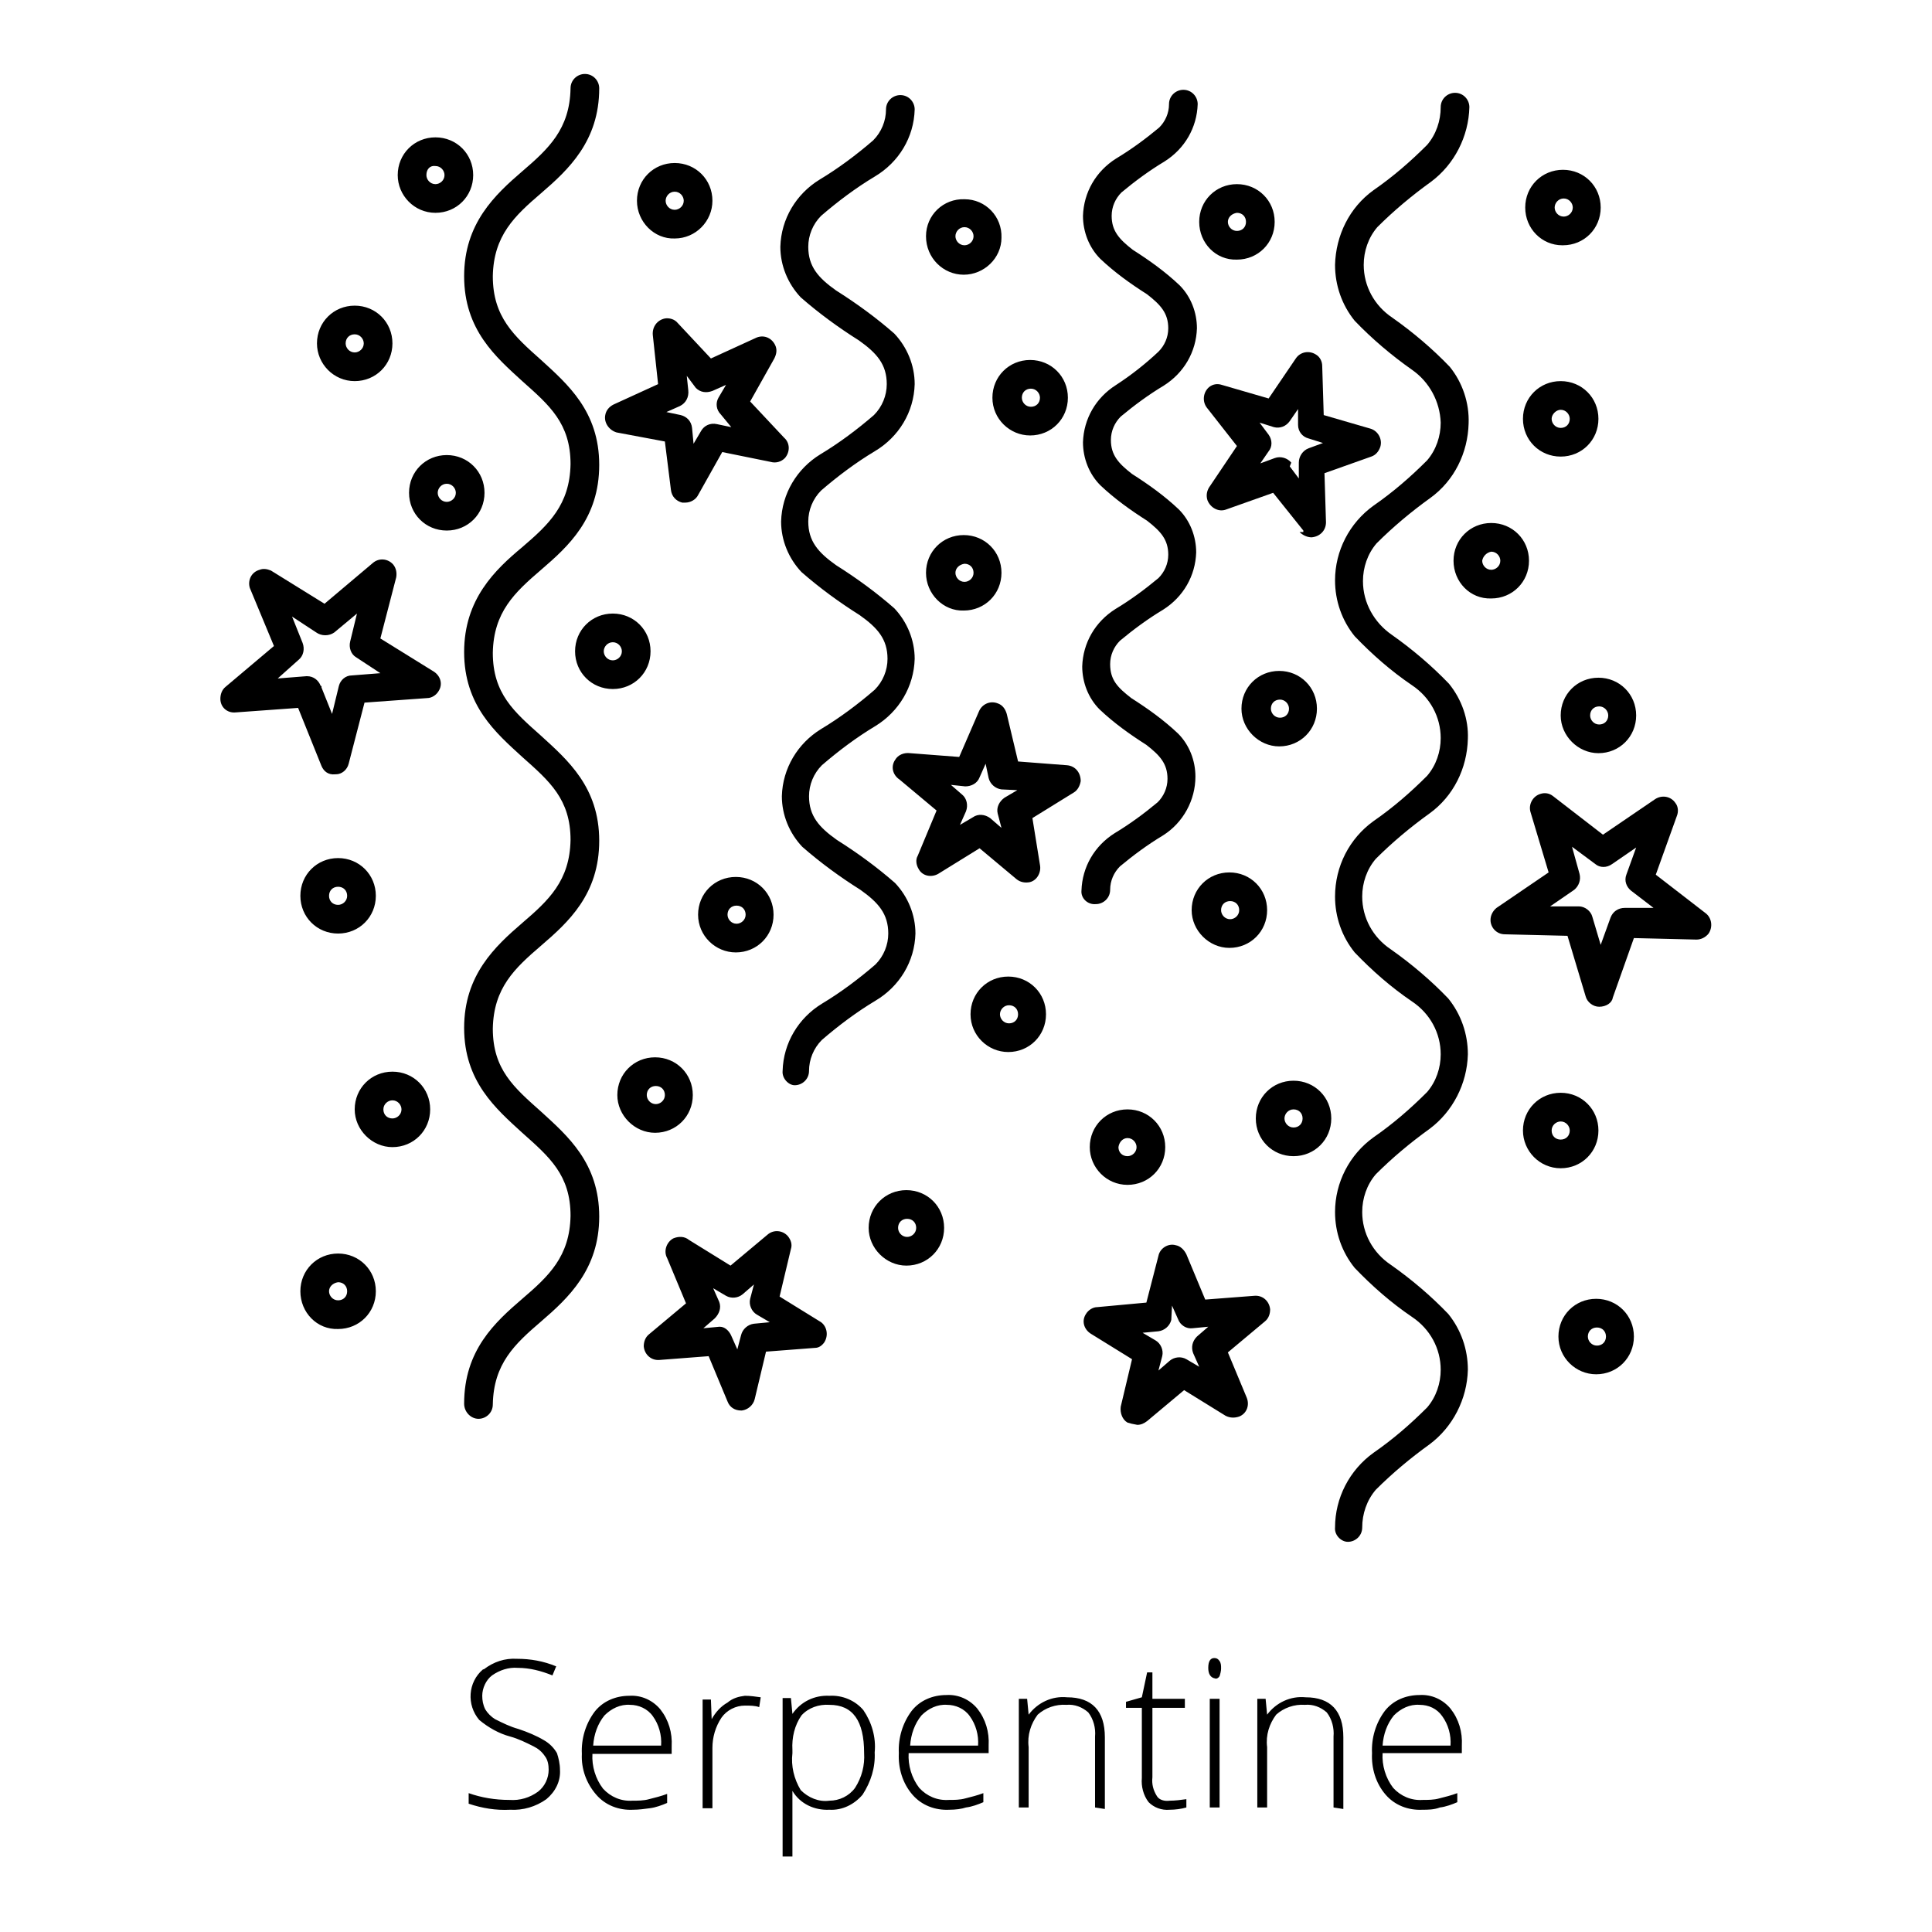
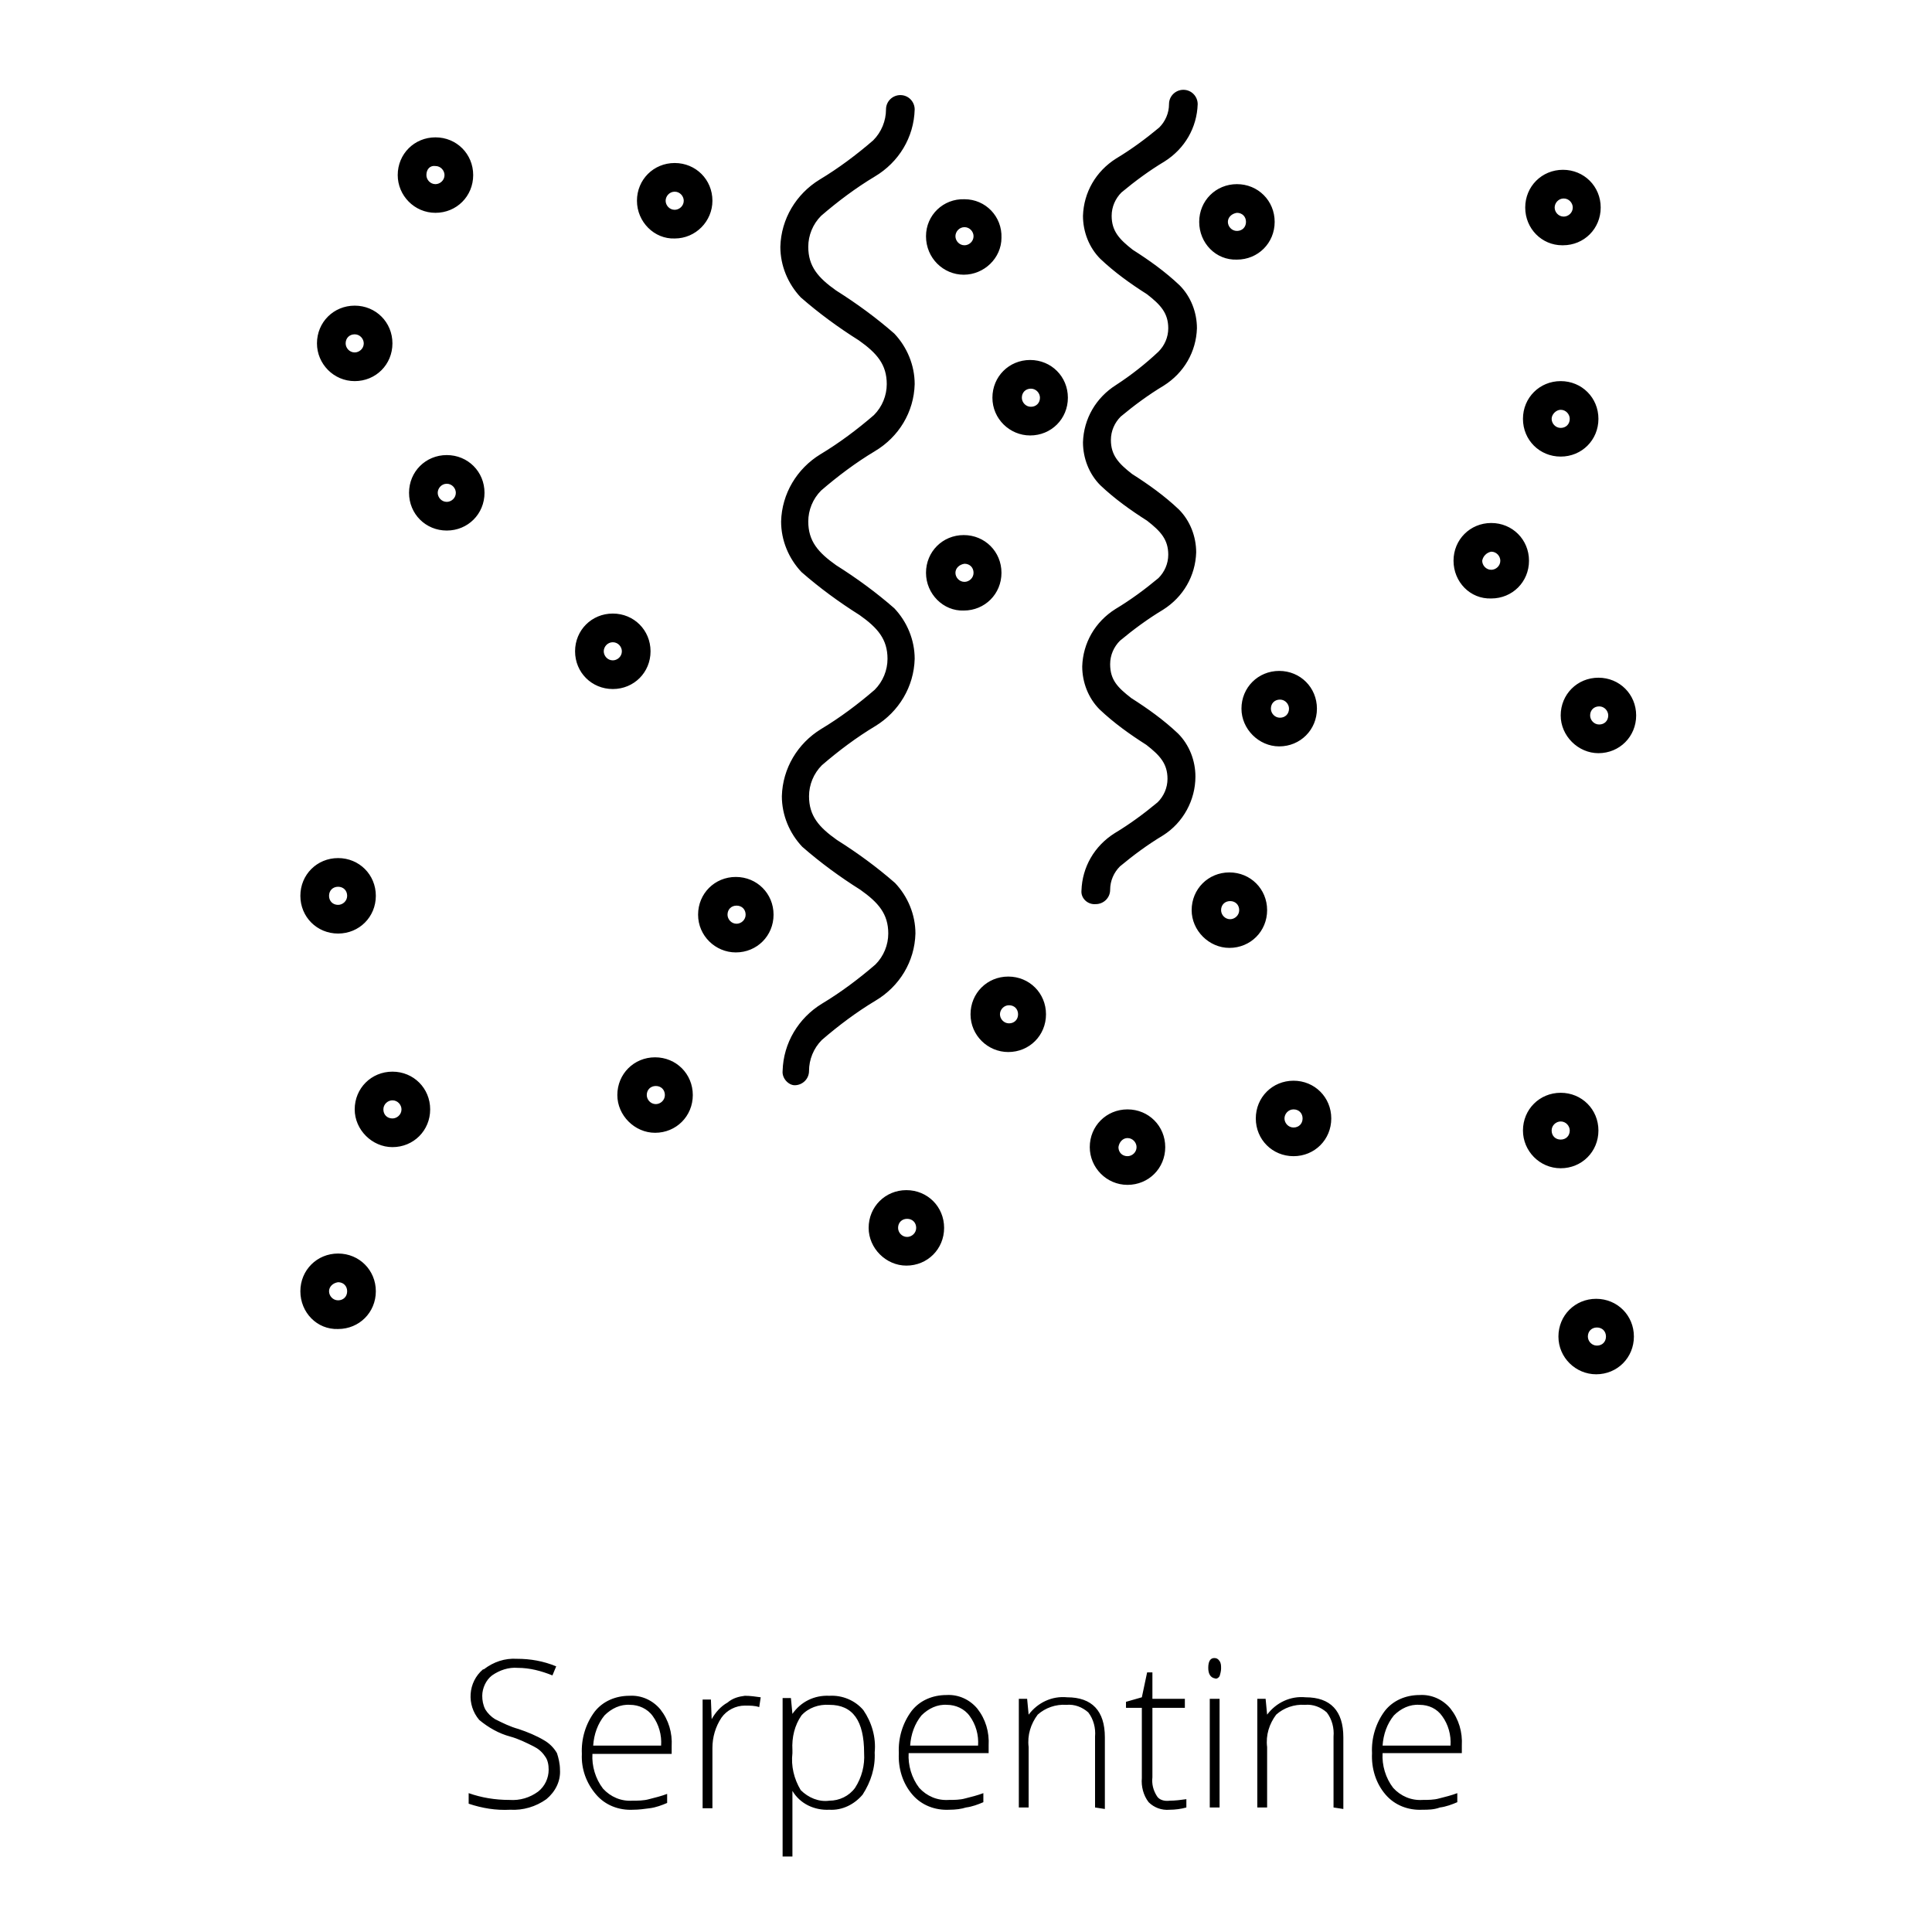
<svg xmlns="http://www.w3.org/2000/svg" version="1.1" x="0px" y="0px" viewBox="0 0 256 256" enable-background="new 0 0 256 256" xml:space="preserve">
  <g>
    <path fill="#000000" d="M74.2,234.5c0.1,1.5-0.6,2.9-1.8,3.9c-1.4,1-3.1,1.5-4.8,1.4c-1.9,0.1-3.7-0.2-5.5-0.8v-1.4 c1.7,0.6,3.5,0.9,5.4,0.9c1.4,0.1,2.7-0.3,3.8-1.1c0.9-0.7,1.4-1.8,1.4-2.9c0-0.6-0.1-1.3-0.5-1.8c-0.4-0.6-0.9-1-1.5-1.3 c-1-0.5-2-1-3.1-1.3c-1.5-0.4-2.9-1.2-4.1-2.2c-1.7-2-1.5-5,0.5-6.7c0,0,0,0,0.1,0c1.3-1,2.8-1.5,4.4-1.4c1.8,0,3.5,0.3,5.2,1 l-0.5,1.2c-1.5-0.6-3-1-4.6-1c-1.2-0.1-2.4,0.3-3.4,1c-0.8,0.6-1.3,1.7-1.3,2.7c0,0.6,0.1,1.2,0.4,1.8c0.3,0.5,0.8,1,1.3,1.3 c1,0.5,2,1,3.1,1.3c1.2,0.4,2.4,0.9,3.4,1.5c0.7,0.4,1.3,1,1.7,1.7C74,232.9,74.2,233.7,74.2,234.5L74.2,234.5z M83.9,239.8 c-1.9,0.1-3.7-0.6-4.9-2c-1.3-1.5-2-3.4-1.9-5.4c-0.1-2,0.5-4,1.7-5.6c1.1-1.4,2.8-2.1,4.6-2.1c1.6-0.1,3.1,0.6,4.1,1.8 c1.1,1.4,1.6,3.1,1.5,4.9v1H78.5c-0.1,1.6,0.4,3.3,1.4,4.6c1,1.1,2.4,1.7,3.9,1.6c0.7,0,1.5,0,2.2-0.2c0.8-0.2,1.6-0.4,2.4-0.7v1.2 c-0.7,0.3-1.5,0.6-2.3,0.7C85.4,239.7,84.6,239.8,83.9,239.8z M83.5,225.9c-1.3-0.1-2.5,0.5-3.4,1.4c-0.9,1.1-1.4,2.5-1.5,4h9 c0.1-1.4-0.3-2.8-1.1-3.9C85.8,226.4,84.6,225.9,83.5,225.9z M98.7,224.7c0.7,0,1.4,0.1,2.1,0.2l-0.2,1.3c-0.6-0.2-1.2-0.2-1.9-0.2 c-1.2,0-2.4,0.6-3.1,1.6c-0.8,1.2-1.2,2.6-1.2,4v8h-1.3v-14.4h1.1l0.1,2.6c0.5-0.9,1.2-1.7,2.1-2.2C97.1,225,97.9,224.8,98.7,224.7 L98.7,224.7z M109.9,239.8c-2,0.1-3.9-0.8-4.9-2.5v8.7h-1.3v-21h1.1l0.2,2.1c1.1-1.6,2.9-2.5,4.9-2.4c1.7-0.1,3.4,0.6,4.5,1.9 c1.1,1.6,1.7,3.6,1.5,5.6c0.1,2-0.5,3.9-1.6,5.6C113.2,239.1,111.6,239.9,109.9,239.8z M109.9,238.6c1.3,0,2.6-0.6,3.4-1.7 c0.9-1.4,1.3-3,1.2-4.6c0-4.3-1.5-6.4-4.6-6.4c-1.4-0.1-2.8,0.4-3.7,1.4c-0.9,1.3-1.3,2.9-1.2,4.6v0.4c-0.2,1.7,0.2,3.4,1.1,4.9 C107.1,238.2,108.5,238.8,109.9,238.6L109.9,238.6z M125.8,239.8c-1.9,0.1-3.7-0.6-4.9-2c-1.3-1.5-1.9-3.5-1.8-5.5 c-0.1-2,0.5-4,1.7-5.6c1.1-1.4,2.8-2.1,4.6-2.1c1.6-0.1,3.1,0.6,4.1,1.8c1.1,1.4,1.6,3.1,1.5,4.9v1h-10.6c-0.1,1.6,0.4,3.3,1.4,4.6 c1,1.1,2.4,1.7,3.9,1.6c0.7,0,1.5,0,2.2-0.2c0.8-0.2,1.6-0.4,2.4-0.7v1.2c-0.7,0.3-1.5,0.6-2.3,0.7 C127.4,239.7,126.6,239.8,125.8,239.8L125.8,239.8z M125.5,225.9c-1.3-0.1-2.5,0.5-3.4,1.4c-0.9,1.1-1.4,2.5-1.5,4h9 c0.1-1.4-0.3-2.8-1.1-3.9C127.8,226.4,126.6,225.9,125.5,225.9z M145.1,239.5v-9.4c0.1-1.1-0.2-2.3-0.9-3.2c-0.8-0.7-1.8-1.1-2.9-1 c-1.4-0.1-2.8,0.4-3.8,1.3c-0.9,1.2-1.4,2.7-1.2,4.3v8H135v-14.4h1.1l0.2,2.1c1.2-1.6,3.1-2.5,5.1-2.3c3.3,0,5,1.8,5,5.3v9.5 L145.1,239.5z M155,238.6c0.7,0,1.5-0.1,2.2-0.2v1.1c-0.7,0.2-1.5,0.3-2.2,0.3c-1.1,0.1-2.1-0.3-2.8-1c-0.7-0.9-1-2.1-0.9-3.2v-9.3 h-2.1v-0.8l2.1-0.6l0.7-3.3h0.7v3.5h4.3v1.2h-4.3v9.2c-0.1,0.9,0.1,1.7,0.6,2.5C153.6,238.5,154.3,238.7,155,238.6L155,238.6z  M160.1,221c0-0.9,0.3-1.3,0.8-1.3c0.3,0,0.5,0.1,0.7,0.4c0.2,0.3,0.2,0.6,0.2,1c0,0.3-0.1,0.7-0.2,1c-0.1,0.2-0.4,0.4-0.6,0.3 C160.4,222.3,160.1,221.8,160.1,221L160.1,221z M161.6,239.5h-1.3v-14.4h1.3V239.5z M176.7,239.5v-9.4c0.1-1.1-0.2-2.3-0.9-3.2 c-0.8-0.7-1.8-1.1-2.9-1c-1.4-0.1-2.8,0.4-3.8,1.3c-0.9,1.2-1.4,2.7-1.2,4.3v8h-1.3v-14.4h1.1l0.2,2.1c1.2-1.6,3.1-2.5,5.1-2.3 c3.3,0,5,1.8,5,5.3v9.5L176.7,239.5z M188.5,239.8c-1.9,0.1-3.7-0.6-4.9-2c-1.3-1.5-1.9-3.5-1.8-5.5c-0.1-2,0.5-4,1.7-5.6 c1.1-1.4,2.8-2.1,4.6-2.1c1.6-0.1,3.1,0.6,4.1,1.8c1.1,1.4,1.6,3.1,1.5,4.9v1h-10.5c-0.1,1.6,0.4,3.3,1.4,4.6 c1,1.1,2.4,1.7,3.9,1.6c0.7,0,1.5,0,2.2-0.2c0.8-0.2,1.6-0.4,2.4-0.7v1.2c-0.7,0.3-1.5,0.6-2.3,0.7 C190,239.8,189.2,239.8,188.5,239.8z M188.1,225.9c-1.3-0.1-2.5,0.5-3.4,1.4c-0.9,1.1-1.4,2.5-1.5,4h9c0.1-1.4-0.3-2.8-1.1-3.9 C190.4,226.4,189.3,225.9,188.1,225.9L188.1,225.9z M54.2,65.3c0-2.8,2.2-5,5-5c2.8,0,5,2.2,5,5c0,2.8-2.2,5-5,5l0,0 C56.4,70.3,54.2,68.1,54.2,65.3z M58,65.3c0,0.6,0.5,1.2,1.2,1.2c0.6,0,1.2-0.5,1.2-1.2c0-0.6-0.5-1.2-1.2-1.2l0,0 C58.5,64.1,58,64.7,58,65.3L58,65.3z M39.8,118.7c0-2.8,2.2-5,5-5c2.8,0,5,2.2,5,5s-2.2,5-5,5l0,0C42,123.7,39.8,121.5,39.8,118.7 L39.8,118.7L39.8,118.7z M43.6,118.7c0,0.7,0.5,1.2,1.2,1.2c0.6,0,1.2-0.5,1.2-1.2s-0.5-1.2-1.2-1.2 C44.1,117.5,43.6,118,43.6,118.7L43.6,118.7z M47,147c0-2.8,2.2-5,5-5c2.8,0,5,2.2,5,5c0,2.8-2.2,5-5,5c0,0,0,0,0,0 C49.3,152,47,149.7,47,147z M50.8,147c0,0.7,0.5,1.2,1.2,1.2c0.6,0,1.2-0.5,1.2-1.2c0-0.6-0.5-1.2-1.2-1.2l0,0 C51.4,145.8,50.8,146.3,50.8,147z M39.8,171.1c0-2.8,2.2-5,5-5c2.8,0,5,2.2,5,5c0,2.8-2.2,5-5,5l0,0 C42,176.2,39.8,173.9,39.8,171.1z M43.6,171.1c0,0.6,0.5,1.2,1.2,1.2s1.2-0.5,1.2-1.2c0-0.7-0.5-1.2-1.2-1.2l0,0 C44.1,170,43.6,170.5,43.6,171.1z M42,45.5c0-2.8,2.2-5,5-5c2.8,0,5,2.2,5,5c0,2.8-2.2,5-5,5C44.2,50.5,42,48.2,42,45.5L42,45.5z  M45.8,45.5c0,0.6,0.5,1.2,1.2,1.2c0.6,0,1.2-0.5,1.2-1.2c0-0.6-0.5-1.2-1.2-1.2C46.3,44.3,45.8,44.8,45.8,45.5L45.8,45.5z  M52.7,23.2c0-2.8,2.2-5,5-5c2.8,0,5,2.2,5,5c0,2.8-2.2,5-5,5c0,0,0,0,0,0C54.9,28.2,52.7,25.9,52.7,23.2z M56.5,23.2 c0,0.6,0.5,1.2,1.2,1.2c0.6,0,1.2-0.5,1.2-1.2c0-0.6-0.5-1.2-1.2-1.2C57,21.9,56.5,22.4,56.5,23.2C56.4,23.1,56.4,23.1,56.5,23.2 L56.5,23.2z M84.4,26.6c0-2.8,2.2-5,5-5c2.8,0,5,2.2,5,5c0,2.7-2.2,5-5,5C86.7,31.7,84.4,29.4,84.4,26.6 C84.4,26.7,84.4,26.6,84.4,26.6z M88.2,26.6c0,0.6,0.5,1.2,1.2,1.2c0.6,0,1.2-0.5,1.2-1.2c0-0.6-0.5-1.2-1.2-1.2 C88.7,25.4,88.2,26,88.2,26.6L88.2,26.6z M158.9,29.4c0-2.8,2.2-5,5-5s5,2.2,5,5s-2.2,5-5,5l0,0C161.1,34.5,158.9,32.2,158.9,29.4z  M162.7,29.4c0,0.6,0.5,1.2,1.2,1.2c0.7,0,1.2-0.5,1.2-1.2s-0.5-1.2-1.2-1.2l0,0C163.2,28.3,162.7,28.8,162.7,29.4z M164.5,93.9 c0-2.8,2.2-5,5-5s5,2.2,5,5c0,2.8-2.2,5-5,5l0,0C166.8,98.9,164.5,96.6,164.5,93.9z M168.4,93.9c0,0.6,0.5,1.2,1.2,1.2 s1.2-0.5,1.2-1.2c0-0.6-0.5-1.2-1.2-1.2l0,0C168.9,92.7,168.4,93.2,168.4,93.9z M157.9,120.6c0-2.8,2.2-5,5-5c2.8,0,5,2.2,5,5 c0,2.8-2.2,5-5,5l0,0C160.2,125.6,157.9,123.3,157.9,120.6z M161.8,120.6c0,0.6,0.5,1.2,1.2,1.2c0.6,0,1.2-0.5,1.2-1.2 s-0.5-1.2-1.2-1.2l0,0C162.3,119.4,161.8,119.9,161.8,120.6z M144.4,152c0-2.8,2.2-5,5-5c2.8,0,5,2.2,5,5c0,2.8-2.2,5-5,5l0,0 C146.6,157,144.4,154.7,144.4,152z M148.2,152c0,0.7,0.5,1.2,1.2,1.2c0.6,0,1.2-0.5,1.2-1.2c0-0.6-0.5-1.2-1.2-1.2l0,0 C148.8,150.8,148.3,151.3,148.2,152L148.2,152z M76.2,86.3c0-2.8,2.2-5,5-5s5,2.2,5,5s-2.2,5-5,5c0,0,0,0,0,0 C78.4,91.3,76.2,89.1,76.2,86.3L76.2,86.3z M80,86.3c0,0.6,0.5,1.2,1.2,1.2c0.6,0,1.2-0.5,1.2-1.2c0-0.6-0.5-1.2-1.2-1.2 C80.5,85.1,80,85.7,80,86.3L80,86.3z M92.5,121.2c0-2.8,2.2-5,5-5c2.8,0,5,2.2,5,5s-2.2,5-5,5l0,0C94.8,126.2,92.5,124,92.5,121.2 L92.5,121.2z M96.4,121.2c0,0.6,0.5,1.2,1.2,1.2c0.6,0,1.2-0.5,1.2-1.2s-0.5-1.2-1.2-1.2C96.9,120,96.4,120.5,96.4,121.2 L96.4,121.2z M81.8,145.1c0-2.8,2.2-5,5-5s5,2.2,5,5c0,2.8-2.2,5-5,5l0,0C84.1,150.1,81.8,147.8,81.8,145.1z M85.7,145.1 c0,0.6,0.5,1.2,1.2,1.2c0.6,0,1.2-0.5,1.2-1.2c0-0.7-0.5-1.2-1.2-1.2l0,0C86.2,143.9,85.7,144.4,85.7,145.1z M115.1,162.7 c0-2.8,2.2-5,5-5c2.8,0,5,2.2,5,5s-2.2,5-5,5l0,0C117.4,167.7,115.1,165.4,115.1,162.7z M119,162.7c0,0.6,0.5,1.2,1.2,1.2 c0.6,0,1.2-0.5,1.2-1.2s-0.5-1.2-1.2-1.2l0,0C119.5,161.5,119,162,119,162.7z M128.6,134.4c0-2.8,2.2-5,5-5s5,2.2,5,5 c0,2.8-2.2,5-5,5l0,0C130.9,139.4,128.6,137.2,128.6,134.4z M132.5,134.4c0,0.6,0.5,1.2,1.2,1.2s1.2-0.5,1.2-1.2 c0-0.7-0.5-1.2-1.2-1.2l0,0C133,133.2,132.5,133.8,132.5,134.4L132.5,134.4z M122.7,75.9c0-2.8,2.2-5,5-5c2.8,0,5,2.2,5,5 s-2.2,5-5,5C125,81,122.7,78.7,122.7,75.9L122.7,75.9z M126.6,75.9c0,0.6,0.5,1.2,1.2,1.2c0.6,0,1.2-0.5,1.2-1.2s-0.5-1.2-1.2-1.2 C127.1,74.8,126.6,75.3,126.6,75.9L126.6,75.9z M131.5,52.7c0-2.8,2.2-5,5-5c2.8,0,5,2.2,5,5c0,2.8-2.2,5-5,5l0,0 C133.8,57.7,131.5,55.5,131.5,52.7z M135.4,52.7c0,0.6,0.5,1.2,1.2,1.2c0.7,0,1.2-0.5,1.2-1.2c0-0.6-0.5-1.2-1.2-1.2l0,0 C135.9,51.5,135.4,52,135.4,52.7z M122.7,31.3c0-2.8,2.3-5,5.1-4.9c2.8,0,5,2.3,4.9,5.1c0,2.7-2.3,4.9-5,4.9 C125,36.4,122.7,34.2,122.7,31.3C122.7,31.4,122.7,31.3,122.7,31.3z M126.6,31.3c0,0.6,0.5,1.2,1.2,1.2c0.6,0,1.2-0.5,1.2-1.2 c0-0.6-0.5-1.2-1.2-1.2C127.1,30.1,126.6,30.7,126.6,31.3L126.6,31.3z M166.4,148.2c0-2.8,2.2-5,5-5c2.8,0,5,2.2,5,5 c0,2.8-2.2,5-5,5l0,0C168.6,153.2,166.4,151,166.4,148.2z M170.2,148.2c0,0.6,0.5,1.2,1.2,1.2c0.7,0,1.2-0.5,1.2-1.2 s-0.5-1.2-1.2-1.2l0,0C170.7,147,170.2,147.6,170.2,148.2z M201.8,55.5c0-2.8,2.2-5,5-5s5,2.2,5,5c0,2.8-2.2,5-5,5l0,0 C204,60.5,201.8,58.3,201.8,55.5z M205.6,55.5c0,0.6,0.5,1.2,1.2,1.2s1.2-0.5,1.2-1.2c0-0.6-0.5-1.2-1.2-1.2l0,0 C206.2,54.3,205.6,54.9,205.6,55.5z M202.1,27.5c0-2.8,2.2-5,5-5c2.8,0,5,2.2,5,5c0,2.8-2.2,5-5,5c0,0-0.1,0-0.1,0 C204.3,32.5,202.1,30.3,202.1,27.5z M206,27.5c0,0.6,0.5,1.2,1.2,1.2c0.6,0,1.2-0.5,1.2-1.2c0-0.6-0.5-1.2-1.2-1.2l0,0 C206.5,26.3,206,26.9,206,27.5z M192.6,74.3c0-2.8,2.2-5,5-5s5,2.2,5,5c0,2.8-2.2,5-5,5l0,0C194.8,79.4,192.6,77.1,192.6,74.3z  M196.4,74.3c0,0.6,0.5,1.2,1.2,1.2c0.6,0,1.2-0.5,1.2-1.2c0-0.6-0.5-1.2-1.2-1.2l0,0C197,73.2,196.5,73.7,196.4,74.3L196.4,74.3z  M206.8,94.8c0-2.8,2.2-5,5-5c2.8,0,5,2.2,5,5c0,2.8-2.2,5-5,5l0,0C209.1,99.8,206.8,97.5,206.8,94.8z M210.7,94.8 c0,0.6,0.5,1.2,1.2,1.2s1.2-0.5,1.2-1.2c0-0.6-0.5-1.2-1.2-1.2l0,0C211.2,93.6,210.7,94.1,210.7,94.8z M201.8,149.8 c0-2.8,2.2-5,5-5s5,2.2,5,5c0,2.8-2.2,5-5,5l0,0C204,154.8,201.8,152.5,201.8,149.8z M205.6,149.8c0,0.7,0.5,1.2,1.2,1.2 s1.2-0.5,1.2-1.2c0-0.6-0.5-1.2-1.2-1.2l0,0C206.2,148.6,205.6,149.1,205.6,149.8z M206.5,177.1c0-2.8,2.2-5,5-5c2.8,0,5,2.2,5,5 c0,2.8-2.2,5-5,5l0,0C208.8,182.1,206.5,179.9,206.5,177.1z M210.4,177.1c0,0.6,0.5,1.2,1.2,1.2c0.7,0,1.2-0.5,1.2-1.2 s-0.5-1.2-1.2-1.2l0,0C210.9,175.9,210.4,176.4,210.4,177.1C210.3,177.1,210.3,177.1,210.4,177.1L210.4,177.1z M103.7,141.9 c0.1-3.7,2.1-7,5.2-8.9c2.5-1.5,4.9-3.3,7.1-5.2c1.1-1.1,1.7-2.6,1.7-4.1c0-2.6-1.3-4.1-3.7-5.8c-2.7-1.7-5.3-3.6-7.7-5.7 c-1.7-1.8-2.7-4.2-2.7-6.7c0.1-3.7,2.1-7,5.2-8.9c2.5-1.5,4.9-3.3,7.1-5.2c1.1-1.1,1.7-2.6,1.7-4.1c0-2.6-1.3-4.1-3.7-5.8 c-2.7-1.7-5.3-3.6-7.7-5.7c-1.7-1.8-2.7-4.2-2.7-6.7c0.1-3.7,2.1-7,5.2-8.9c2.5-1.5,4.9-3.3,7.1-5.2c1.1-1.1,1.7-2.6,1.7-4.1 c0-2.6-1.3-4.1-3.7-5.8c-2.7-1.7-5.3-3.6-7.7-5.7c-1.7-1.8-2.7-4.2-2.7-6.7c0.1-3.7,2.1-7,5.2-8.9c2.5-1.5,4.9-3.3,7.1-5.2 c1.1-1.1,1.7-2.6,1.7-4.1c0-1.1,0.9-1.9,1.9-1.9c1.1,0,1.9,0.9,1.9,1.9c-0.1,3.7-2.1,7-5.3,8.9c-2.5,1.5-4.9,3.3-7.1,5.2 c-1.1,1.1-1.7,2.6-1.7,4.1c0,2.6,1.3,4.1,3.7,5.8c2.7,1.7,5.3,3.6,7.7,5.7c1.7,1.8,2.7,4.2,2.7,6.7c-0.1,3.7-2.1,7-5.3,8.9 c-2.5,1.5-4.9,3.3-7.1,5.2c-1.1,1.1-1.7,2.6-1.7,4.1c0,2.6,1.3,4.1,3.7,5.8c2.7,1.7,5.3,3.6,7.7,5.7c1.7,1.8,2.7,4.2,2.7,6.7 c-0.1,3.7-2.1,7-5.2,8.9c-2.5,1.5-4.9,3.3-7.1,5.2c-1.1,1.1-1.7,2.6-1.7,4.1c0,2.6,1.3,4.1,3.7,5.8c2.7,1.7,5.3,3.6,7.7,5.7 c1.7,1.8,2.7,4.2,2.7,6.7c-0.1,3.7-2.1,7-5.3,8.9c-2.5,1.5-4.9,3.3-7.1,5.2c-1.1,1.1-1.7,2.6-1.7,4.1c0,1.1-0.9,1.9-1.9,1.9 C104.5,143.8,103.6,142.9,103.7,141.9L103.7,141.9z M143.3,118c0.1-3.1,1.7-5.9,4.4-7.6c2-1.2,3.9-2.6,5.7-4.1 c0.8-0.8,1.3-1.9,1.3-3.1c0-2-1-3.1-2.8-4.5c-2.2-1.4-4.3-2.9-6.2-4.7c-1.5-1.5-2.3-3.6-2.3-5.7c0.1-3.1,1.7-5.9,4.4-7.6 c2-1.2,3.9-2.6,5.7-4.1c0.8-0.8,1.3-1.9,1.3-3.1c0-2-1-3.1-2.8-4.5c-2.2-1.4-4.3-2.9-6.2-4.7c-1.5-1.5-2.3-3.6-2.3-5.7 c0.1-3.1,1.7-5.9,4.4-7.6c2-1.3,3.9-2.8,5.6-4.4c0.8-0.8,1.3-1.9,1.3-3.1c0-2-1-3.1-2.8-4.5c-2.2-1.4-4.3-2.9-6.2-4.7 c-1.5-1.5-2.3-3.6-2.3-5.7c0.1-3.1,1.7-5.9,4.4-7.6c2-1.2,3.9-2.6,5.7-4.1c0.8-0.8,1.3-1.9,1.3-3.1c0-1.1,0.9-1.9,1.9-1.9 c1.1,0,1.9,0.9,1.9,1.9c-0.1,3.1-1.7,5.9-4.4,7.6c-2,1.2-3.9,2.6-5.7,4.1c-0.8,0.8-1.3,1.9-1.3,3.1c0,2,1,3.1,2.8,4.5 c2.2,1.4,4.3,2.9,6.2,4.7c1.5,1.5,2.3,3.6,2.3,5.7c-0.1,3.1-1.7,5.9-4.4,7.6c-2,1.2-3.9,2.6-5.7,4.1c-0.8,0.8-1.3,1.9-1.3,3.1 c0,2,1,3.1,2.8,4.5c2.2,1.4,4.3,2.9,6.2,4.7c1.5,1.5,2.3,3.6,2.3,5.7c-0.1,3.1-1.7,5.9-4.4,7.6c-2,1.2-3.9,2.6-5.7,4.1 c-0.8,0.8-1.3,1.9-1.3,3.1c0,2.1,1,3.1,2.8,4.5c2.2,1.4,4.3,2.9,6.2,4.7c1.5,1.5,2.3,3.6,2.3,5.7c0,3.1-1.6,6.1-4.3,7.8 c-2,1.2-3.9,2.6-5.7,4.1c-0.8,0.8-1.3,1.9-1.3,3.1c0,1.1-0.9,1.9-1.9,1.9C144.1,119.9,143.2,119,143.3,118 C143.2,117.9,143.2,117.9,143.3,118L143.3,118z" />
-     <path fill="#000000" d="M176.9,202.4c0-3.9,1.9-7.6,5.1-9.9c2.6-1.8,4.9-3.8,7.1-6c1.2-1.4,1.8-3.2,1.8-5c0-2.8-1.4-5.4-3.8-7 c-2.8-1.9-5.3-4.1-7.6-6.5c-1.7-2.1-2.6-4.7-2.6-7.4c0-3.9,1.9-7.6,5.1-9.9c2.6-1.8,4.9-3.8,7.1-6c1.2-1.4,1.8-3.2,1.8-5 c0-2.8-1.4-5.4-3.8-7c-2.8-1.9-5.3-4.1-7.6-6.5c-1.7-2.1-2.6-4.7-2.6-7.4c0-4,1.9-7.7,5.1-10c2.6-1.8,4.9-3.8,7.1-6 c1.2-1.4,1.8-3.2,1.8-5c0-2.8-1.4-5.4-3.8-7c-2.8-1.9-5.3-4.1-7.6-6.5c-1.7-2.1-2.6-4.7-2.6-7.4c0-3.9,1.9-7.6,5.1-9.9 c2.6-1.8,4.9-3.8,7.1-6c1.2-1.4,1.8-3.2,1.8-5c-0.1-2.8-1.5-5.4-3.8-7c-2.7-1.9-5.3-4.1-7.6-6.5c-1.7-2.1-2.6-4.7-2.6-7.4 c0.1-3.9,1.9-7.6,5.1-9.9c2.6-1.8,4.9-3.8,7.1-6c1.2-1.4,1.8-3.2,1.8-5c0-1.1,0.9-1.9,1.9-1.9c1.1,0,1.9,0.9,1.9,1.9 c-0.1,3.9-2,7.6-5.1,9.9c-2.5,1.8-4.9,3.8-7.1,6c-1.2,1.4-1.8,3.2-1.8,5c0,2.8,1.4,5.4,3.8,7c2.7,1.9,5.3,4.1,7.6,6.5 c1.7,2.1,2.6,4.8,2.5,7.5c-0.1,3.9-1.9,7.6-5.1,9.9c-2.5,1.8-4.9,3.8-7.1,6c-1.2,1.4-1.8,3.2-1.8,5c0,2.9,1.5,5.5,3.8,7.1 c2.7,1.9,5.3,4.1,7.6,6.5c1.7,2.1,2.6,4.7,2.5,7.3c-0.1,3.9-1.9,7.6-5.1,9.9c-2.5,1.8-4.9,3.8-7.1,6c-1.2,1.4-1.8,3.2-1.8,5 c0,2.8,1.4,5.4,3.8,7c2.7,1.9,5.3,4.1,7.6,6.5c1.7,2.1,2.6,4.7,2.6,7.4c-0.1,3.9-2,7.6-5.1,9.9c-2.5,1.8-4.9,3.8-7.1,6 c-1.2,1.4-1.8,3.2-1.8,5c0,2.8,1.4,5.4,3.8,7c2.7,1.9,5.3,4.1,7.6,6.5c1.7,2.1,2.6,4.7,2.6,7.4c-0.1,3.9-2,7.6-5.1,9.9 c-2.5,1.8-4.9,3.8-7.1,6c-1.2,1.4-1.8,3.2-1.8,5c0,1.1-0.9,1.9-1.9,1.9C177.7,204.3,176.8,203.4,176.9,202.4L176.9,202.4z  M61.5,186c0-7.1,4.1-10.8,7.7-13.9c3.5-3,6.3-5.6,6.4-11c0-5.4-2.8-7.8-6.4-11c-3.5-3.2-7.7-6.8-7.7-13.9c0-7,4.1-10.8,7.7-13.9 c3.5-3,6.3-5.6,6.4-11c0-5.4-2.8-7.8-6.4-11c-3.5-3.2-7.7-6.8-7.7-13.9c0-7,4.1-10.9,7.7-13.9c3.5-3,6.3-5.6,6.4-11 c0-5.4-2.8-7.8-6.4-11c-3.5-3.2-7.7-6.8-7.7-13.9c0-7,4.1-10.8,7.7-13.9c3.5-3,6.3-5.6,6.4-11c0-1.1,0.9-1.9,1.9-1.9 c1.1,0,1.9,0.9,1.9,1.9c0,0,0,0,0,0c0,7-4.1,10.8-7.7,13.9c-3.5,3-6.3,5.6-6.4,11c0,5.4,2.8,7.9,6.4,11.1c3.5,3.2,7.7,6.8,7.7,13.9 c0,7.1-4.1,10.8-7.7,13.9c-3.5,3-6.3,5.6-6.4,11c0,5.4,2.8,7.8,6.4,11c3.5,3.2,7.7,6.8,7.7,13.9c0,7.1-4.1,10.8-7.7,13.9 c-3.5,3-6.3,5.6-6.4,11c0,5.4,2.8,7.8,6.4,11c3.5,3.2,7.7,6.8,7.7,13.9c0,7-4.1,10.8-7.7,13.9c-3.5,3-6.3,5.6-6.4,11 c0,1.1-0.9,1.9-1.9,1.9C62.4,188,61.5,187.1,61.5,186L61.5,186z M42.6,101.5l-3.1-7.7l-8.3,0.6c-1.1,0.1-2-0.7-2-1.8 c0-0.6,0.2-1.2,0.7-1.6l6.4-5.4l-3.2-7.7c-0.3-1,0.2-2.1,1.3-2.4c0.5-0.2,1-0.1,1.5,0.1l7.1,4.4l6.4-5.4c0.8-0.7,2-0.6,2.7,0.2 c0.4,0.5,0.5,1.1,0.4,1.7l-2.1,8.1l7.1,4.4c0.9,0.6,1.2,1.7,0.6,2.6c-0.3,0.5-0.9,0.9-1.5,0.9l-8.3,0.6l-2.1,8.1 c-0.2,0.8-0.9,1.4-1.7,1.4h-0.1C43.5,102.7,42.9,102.2,42.6,101.5z M42.6,91.1l1.4,3.5l0.9-3.7c0.2-0.8,0.9-1.4,1.7-1.4l3.8-0.3 l-3.2-2.1c-0.7-0.4-1-1.3-0.8-2.1l0.9-3.7l-3,2.5c-0.7,0.5-1.7,0.5-2.4,0l-3.2-2.1l1.4,3.5c0.3,0.8,0.1,1.7-0.5,2.2l-2.8,2.5 l3.8-0.3h0.1c0.8,0,1.5,0.5,1.8,1.3H42.6z M86.5,44.4c-0.1-1.1,0.6-2,1.6-2.2c0.6-0.1,1.3,0.1,1.7,0.6l4.4,4.7l5.9-2.7 c1-0.5,2.1-0.1,2.6,0.9c0.3,0.6,0.2,1.2-0.1,1.8l-3.2,5.7l4.5,4.8c0.8,0.7,0.8,1.9,0.1,2.7c-0.5,0.5-1.2,0.7-1.9,0.5l-6.4-1.3 l-3.2,5.7c-0.3,0.6-1,1-1.7,1h-0.4c-0.8-0.2-1.4-0.8-1.5-1.7l-0.8-6.4l-6.4-1.2C80.7,57,80,56,80.2,55c0.1-0.6,0.5-1.1,1.1-1.4 l5.9-2.7L86.5,44.4z M91.2,51.7c0.1,0.9-0.3,1.7-1.1,2.1l-1.8,0.8l1.9,0.4c0.8,0.2,1.4,0.8,1.5,1.7l0.2,2.1l1-1.7 c0.4-0.7,1.2-1.1,2.1-0.9l1.9,0.4l-1.4-1.7c-0.6-0.6-0.7-1.5-0.3-2.2l1-1.7l-1.8,0.8c-0.8,0.3-1.6,0.2-2.2-0.4L91,49.8L91.2,51.7z  M137.8,114.6c0.2,1-0.4,2.1-1.4,2.3c-0.6,0.1-1.2,0-1.7-0.4l-4.9-4.1l-5.5,3.4c-0.9,0.5-2.1,0.3-2.6-0.7c-0.3-0.5-0.4-1.2-0.1-1.7 l2.5-6l-4.9-4.1c-0.9-0.6-1.2-1.7-0.6-2.6c0.4-0.7,1.2-1,2-0.9l6.5,0.5l2.6-6c0.4-1,1.5-1.5,2.5-1.1c0.6,0.2,1,0.7,1.2,1.4l1.5,6.3 l6.5,0.5c1.1,0.1,1.8,1,1.8,2.1c-0.1,0.6-0.4,1.2-0.9,1.5l-5.5,3.4L137.8,114.6z M131.2,108.4l1.5,1.3l-0.5-1.9 c-0.2-0.8,0.2-1.6,0.9-2.1l1.7-1l-2.1-0.1c-0.8-0.1-1.5-0.7-1.7-1.5l-0.4-1.9l-0.8,1.8c-0.3,0.8-1.1,1.2-1.9,1.2L126,104l1.5,1.3 c0.6,0.5,0.8,1.4,0.5,2.2l-0.8,1.8l1.7-1C129.6,107.8,130.5,107.9,131.2,108.4L131.2,108.4z M96.4,185.7l-2.5-6l-6.5,0.5 c-1.1,0.1-2-0.7-2.1-1.8c0-0.6,0.2-1.2,0.7-1.6l4.9-4.1l-2.5-6c-0.5-0.9-0.1-2.1,0.8-2.6c0.7-0.3,1.5-0.3,2.1,0.2l5.5,3.4l4.9-4.1 c0.8-0.7,2-0.6,2.7,0.2c0.4,0.5,0.6,1.1,0.4,1.7l-1.5,6.3l5.5,3.4c0.8,0.6,1,1.8,0.4,2.7c-0.3,0.4-0.7,0.7-1.2,0.7l-6.5,0.5 l-1.5,6.3c-0.2,0.8-0.9,1.4-1.7,1.5h-0.1C97.4,186.9,96.7,186.5,96.4,185.7L96.4,185.7z M96.9,177l0.8,1.8l0.5-1.9 c0.2-0.8,0.9-1.4,1.7-1.5l2.1-0.2l-1.7-1c-0.7-0.4-1.1-1.3-0.9-2.1l0.5-1.9l-1.5,1.3c-0.6,0.5-1.5,0.6-2.2,0.2l-1.7-1l0.8,1.8 c0.3,0.8,0,1.6-0.6,2.2l-1.5,1.3l2.1-0.2h0.1C96,175.8,96.6,176.3,96.9,177L96.9,177z M149.4,188.5c-0.7-0.4-1-1.3-0.9-2.1l1.5-6.3 l-5.5-3.4c-0.9-0.6-1.2-1.7-0.6-2.6c0.3-0.5,0.9-0.9,1.5-0.9l6.5-0.6l1.6-6.2c0.2-1,1.3-1.7,2.3-1.4c0.6,0.1,1.1,0.6,1.4,1.2l2.5,6 l6.5-0.5c1.1-0.1,2,0.7,2.1,1.8c0,0.6-0.2,1.2-0.7,1.6l-4.9,4.1l2.5,6c0.4,1,0,2.1-1,2.5c-0.6,0.2-1.2,0.2-1.8-0.1l-5.5-3.4 l-4.9,4.1c-0.4,0.3-0.8,0.5-1.3,0.5C150.1,188.7,149.7,188.6,149.4,188.5L149.4,188.5z M152.3,187.3l-1.9-0.5L152.3,187.3z  M155.2,174.9c-0.2,0.8-0.9,1.4-1.7,1.5l-2.1,0.2l1.7,1c0.7,0.4,1.1,1.3,0.9,2.1l-0.5,1.9l1.5-1.3c0.6-0.5,1.5-0.6,2.2-0.2l1.7,1 l-0.8-1.8c-0.3-0.8-0.1-1.6,0.5-2.2l1.5-1.3l-2.1,0.2c-0.8,0.1-1.6-0.4-1.9-1.2l-0.8-1.8L155.2,174.9z" />
-     <path fill="#000000" d="M172.7,70.3l-4-5l-6.2,2.2c-1,0.4-2.1-0.2-2.5-1.2c-0.2-0.6-0.1-1.2,0.2-1.7l3.7-5.5l-4-5.1 c-0.6-0.8-0.5-2,0.3-2.7c0.5-0.4,1.1-0.5,1.7-0.3l6.2,1.8l3.6-5.3c0.6-0.9,1.8-1.1,2.7-0.5c0.5,0.3,0.8,0.9,0.8,1.5l0.2,6.5 l6.2,1.8c1,0.3,1.6,1.4,1.3,2.4c-0.2,0.6-0.6,1.1-1.2,1.3l-6.2,2.2l0.2,6.5c0,1.1-0.8,1.9-1.9,2c-0.6,0-1.2-0.3-1.6-0.7H172.7z  M170.9,61.8l1.2,1.6v-2.1c0-0.8,0.5-1.6,1.3-1.9l1.9-0.7l-1.9-0.6c-0.8-0.2-1.4-0.9-1.4-1.8v-2.1l-1.1,1.6c-0.5,0.7-1.3,1-2.1,0.8 l-1.9-0.6l1.2,1.6c0.5,0.7,0.5,1.6,0,2.2l-1.1,1.6l1.9-0.7c0.8-0.3,1.7,0,2.2,0.6L170.9,61.8z M211.9,133.4c-0.8,0-1.6-0.6-1.8-1.4 l-2.4-8l-8.3-0.2c-1.1,0-1.9-0.9-1.9-1.9c0-0.6,0.3-1.2,0.8-1.6l6.9-4.7l-2.4-8c-0.3-1,0.3-2.1,1.3-2.4c0.6-0.2,1.2-0.1,1.7,0.3 l6.6,5.1l6.9-4.7c0.9-0.6,2.1-0.4,2.7,0.5c0.4,0.5,0.4,1.2,0.2,1.7l-2.8,7.8l6.6,5.1c0.8,0.6,1,1.8,0.4,2.7c-0.4,0.5-1,0.8-1.6,0.8 l-8.3-0.2l-2.8,7.9C213.6,132.9,212.8,133.4,211.9,133.4L211.9,133.4z M209.3,115.8c0.2,0.8-0.1,1.6-0.7,2.1l-3.2,2.2h3.8 c0.8,0,1.6,0.6,1.8,1.4l1.1,3.7l1.3-3.6c0.3-0.8,1-1.3,1.9-1.3h3.8l-3-2.3c-0.6-0.5-0.9-1.3-0.6-2.1l1.3-3.6l-3.2,2.2 c-0.7,0.5-1.6,0.5-2.2,0l-3.1-2.3L209.3,115.8z" />
  </g>
</svg>